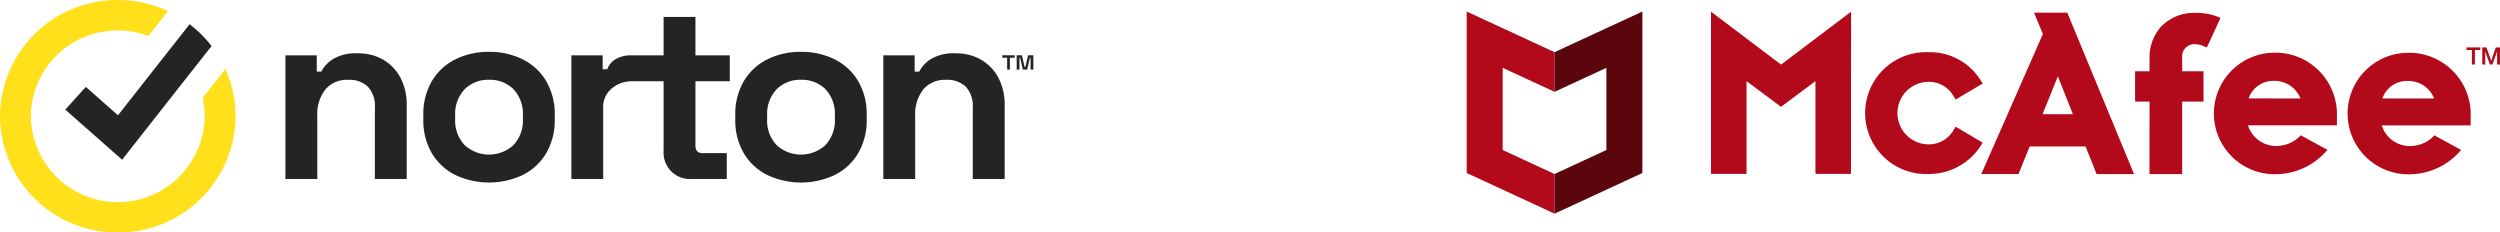
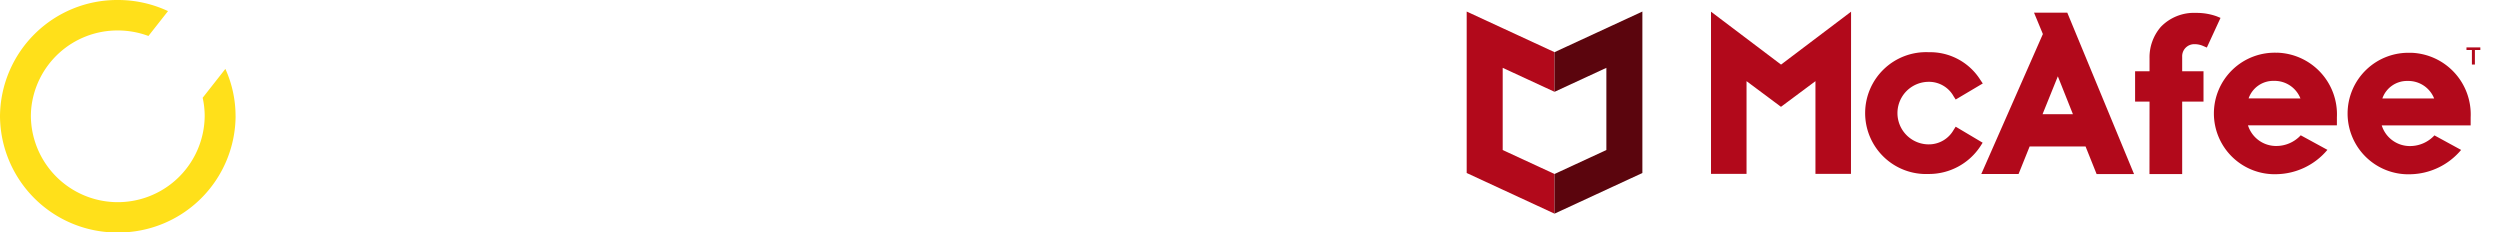
<svg xmlns="http://www.w3.org/2000/svg" width="216.474" height="20.132" viewBox="0 0 216.474 20.132">
  <defs>
    <clipPath id="clip-path">
      <rect id="Rectangle_1247" data-name="Rectangle 1247" width="89.474" height="17.5" fill="none" />
    </clipPath>
  </defs>
  <g id="Group_7928" data-name="Group 7928" transform="translate(-516 -1336)">
    <g id="Group_7922" data-name="Group 7922" transform="translate(643 1337)">
      <g id="Group_7921" data-name="Group 7921" transform="translate(0 0)" clip-path="url(#clip-path)">
        <path id="Path_17368" data-name="Path 17368" d="M175.04,24.656l-2.334-1.387-.174.272a2.461,2.461,0,0,1-2.16,1.259,2.708,2.708,0,1,1,0-5.416,2.436,2.436,0,0,1,2.161,1.264l.174.268,2.345-1.39-.2-.293a5.141,5.141,0,0,0-4.476-2.413,5.277,5.277,0,1,0-.006,10.544,5.327,5.327,0,0,0,4.486-2.418Z" transform="translate(-130.364 -13.299)" fill="#b2091b" />
        <path id="Path_17369" data-name="Path 17369" d="M212.908,14.417l3.227,0,.959-2.385,4.843,0,.956,2.387,3.241,0L220.353.444l-2.879,0,.767,1.853Zm6.629-8.459,1.306,3.28h-2.631Z" transform="translate(-168.349 -0.349)" fill="#b2091b" />
        <path id="Path_17370" data-name="Path 17370" d="M277.778,14.518l2.832,0,0-6.274h1.847V5.615h-1.847V4.37a1.043,1.043,0,0,1,1.02-1.1,1.86,1.86,0,0,1,.8.156l.315.136L283.93.993l-.339-.139A5.15,5.15,0,0,0,281.82.561a3.984,3.984,0,0,0-3.062,1.214,4.023,4.023,0,0,0-.975,2.716V5.612h-1.25V8.244h1.251Z" transform="translate(-218.656 -0.444)" fill="#b2091b" />
        <path id="Path_17371" data-name="Path 17371" d="M101.08.057V14.1l3.077,0,0-8.028,2.982,2.222,2.985-2.222V14.1H113.2L113.208.057l-6.063,4.581Z" transform="translate(-79.925 -0.045)" fill="#b2091b" />
        <path id="Path_17372" data-name="Path 17372" d="M314.586,17.05a5.261,5.261,0,1,0-.006,10.513h0a5.872,5.872,0,0,0,4.354-2.106l-2.31-1.26a2.886,2.886,0,0,1-2.105.925,2.55,2.55,0,0,1-2.464-1.79l7.7,0v-.7a5.337,5.337,0,0,0-5.175-5.588m-2.47,3.958a2.26,2.26,0,0,1,2.2-1.517A2.406,2.406,0,0,1,316.6,21.01Z" transform="translate(-244.404 -13.482)" fill="#b2091b" />
        <path id="Path_17373" data-name="Path 17373" d="M369.9,17.081a5.261,5.261,0,1,0-.006,10.513h0a5.873,5.873,0,0,0,4.354-2.106l-2.31-1.26a2.887,2.887,0,0,1-2.1.925,2.549,2.549,0,0,1-2.464-1.79l7.7,0v-.7a5.337,5.337,0,0,0-5.176-5.588m-2.47,3.958a2.259,2.259,0,0,1,2.2-1.517,2.406,2.406,0,0,1,2.286,1.519Z" transform="translate(-288.141 -13.506)" fill="#b2091b" />
        <path id="Path_17374" data-name="Path 17374" d="M413.645,14.839h1.2v.224h-.471V16.32h-.259V15.063h-.469Z" transform="translate(-327.074 -11.733)" fill="#b2091b" />
-         <path id="Path_17375" data-name="Path 17375" d="M420.175,14.839h.365L420.949,16h0l.4-1.159h.361V16.32h-.247V15.177h0l-.41,1.143h-.214l-.411-1.143h0V16.32h-.247Z" transform="translate(-332.238 -11.733)" fill="#b2091b" />
        <path id="Path_17376" data-name="Path 17376" d="M3.118,11.99V4.874L7.606,6.95V3.517L0,0v13.98L7.606,17.5V14.066Z" transform="translate(0 0)" fill="#b2091b" />
        <path id="Path_17377" data-name="Path 17377" d="M40.832,11.99V4.874L36.343,6.95V3.517L43.95,0v13.98L36.343,17.5V14.066Z" transform="translate(-28.737 0)" fill="#5b050d" />
      </g>
    </g>
    <g id="logo_norton_m" transform="translate(516 1336)">
      <g id="Norton_WBG_Horizontal">
-         <path id="Combined-Shape" d="M50.777,4.989a6.4,6.4,0,0,1,2.91.648,4.9,4.9,0,0,1,2.035,1.879,5.617,5.617,0,0,1,.744,2.958v.345a5.617,5.617,0,0,1-.744,2.958,4.9,4.9,0,0,1-2.035,1.879,6.861,6.861,0,0,1-5.82,0,4.895,4.895,0,0,1-2.035-1.879,5.612,5.612,0,0,1-.744-2.958v-.345a5.613,5.613,0,0,1,.744-2.958,4.894,4.894,0,0,1,2.035-1.879A6.4,6.4,0,0,1,50.777,4.989Zm27.014,0a6.4,6.4,0,0,1,2.91.648,4.9,4.9,0,0,1,2.035,1.879,5.615,5.615,0,0,1,.744,2.958v.345a5.615,5.615,0,0,1-.744,2.958A4.9,4.9,0,0,1,80.7,15.657a6.861,6.861,0,0,1-5.82,0,4.895,4.895,0,0,1-2.035-1.879A5.612,5.612,0,0,1,72.1,10.82v-.345a5.613,5.613,0,0,1,.744-2.958,4.894,4.894,0,0,1,2.035-1.879A6.4,6.4,0,0,1,77.791,4.989Zm-38.364.13a4.229,4.229,0,0,1,2.221.572,3.922,3.922,0,0,1,1.477,1.576,4.986,4.986,0,0,1,.525,2.343V16H40.893V9.827a2.472,2.472,0,0,0-.6-1.814,2.319,2.319,0,0,0-1.718-.6,2.433,2.433,0,0,0-1.969.831,3.5,3.5,0,0,0-.7,2.321V16H33.147V5.292H35.86V6.7h.394a2.843,2.843,0,0,1,.985-1.069A3.825,3.825,0,0,1,39.427,5.119ZM68.65,1.966V5.292h2.976V7.538H68.65v5.571q0,.648.613.648h2.1V16H68.3a2.278,2.278,0,0,1-2.407-2.419V7.538H63.069a2.617,2.617,0,0,0-1.728.68,2.055,2.055,0,0,0-.678,1.7V16H57.905V5.292h2.713V6.5h.394a1.684,1.684,0,0,1,.814-.924,2.625,2.625,0,0,1,1.286-.285h2.781V1.966ZM91.2,5.119a4.229,4.229,0,0,1,2.22.572A3.926,3.926,0,0,1,94.9,7.268a4.991,4.991,0,0,1,.525,2.343V16H92.665V9.827a2.471,2.471,0,0,0-.6-1.814,2.32,2.32,0,0,0-1.718-.6,2.433,2.433,0,0,0-1.969.831,3.5,3.5,0,0,0-.7,2.321V16H84.919V5.292h2.713V6.7h.394a2.842,2.842,0,0,1,.984-1.069A3.827,3.827,0,0,1,91.2,5.119ZM50.777,7.408a2.887,2.887,0,0,0-2.1.81,3.093,3.093,0,0,0-.831,2.321v.216a3.093,3.093,0,0,0,.831,2.321,3.129,3.129,0,0,0,4.2,0,3.094,3.094,0,0,0,.831-2.321v-.216a3.118,3.118,0,0,0-.82-2.321A2.879,2.879,0,0,0,50.777,7.408Zm27.014,0a2.887,2.887,0,0,0-2.1.81,3.093,3.093,0,0,0-.831,2.321v.216a3.092,3.092,0,0,0,.831,2.321,3.129,3.129,0,0,0,4.2,0,3.094,3.094,0,0,0,.831-2.321v-.216a3.118,3.118,0,0,0-.82-2.321A2.879,2.879,0,0,0,77.791,7.408Zm19.13-2.121.238,1.029h.057l.238-1.029h.453V6.528h-.238V5.5h-.057l-.238,1.029H97L96.762,5.5h-.057V6.528h-.239V5.287Zm-.624,0V5.5h-.419V6.528H95.64V5.5h-.42V5.287Z" transform="translate(-8.432 -0.5)" fill="#242424" fill-rule="evenodd" />
        <path id="Fill-13" d="M20.4,10.066A10.144,10.144,0,0,1,10.2,20.132,10.144,10.144,0,0,1,0,10.066,10.144,10.144,0,0,1,10.2,0a10.248,10.248,0,0,1,4.348.961L12.853,3.115A7.582,7.582,0,0,0,10.2,2.638,7.5,7.5,0,0,0,2.693,9.525q-.008.116-.013.234-.006.153-.007.307a7.526,7.526,0,0,0,15.051,0,7.36,7.36,0,0,0-.175-1.6l1.966-2.5a9.9,9.9,0,0,1,.882,4.094" fill="#ffe01a" fill-rule="evenodd" />
-         <path id="Fill-16" d="M20.246,4.7,18.528,6.88,12.5,14.546l-4.92-4.341L9.359,8.239l2.784,2.456,4.565-5.8,1.638-2.083a10.208,10.208,0,0,1,1.9,1.888" transform="translate(-1.928 -0.714)" fill="#242424" fill-rule="evenodd" />
      </g>
    </g>
  </g>
</svg>